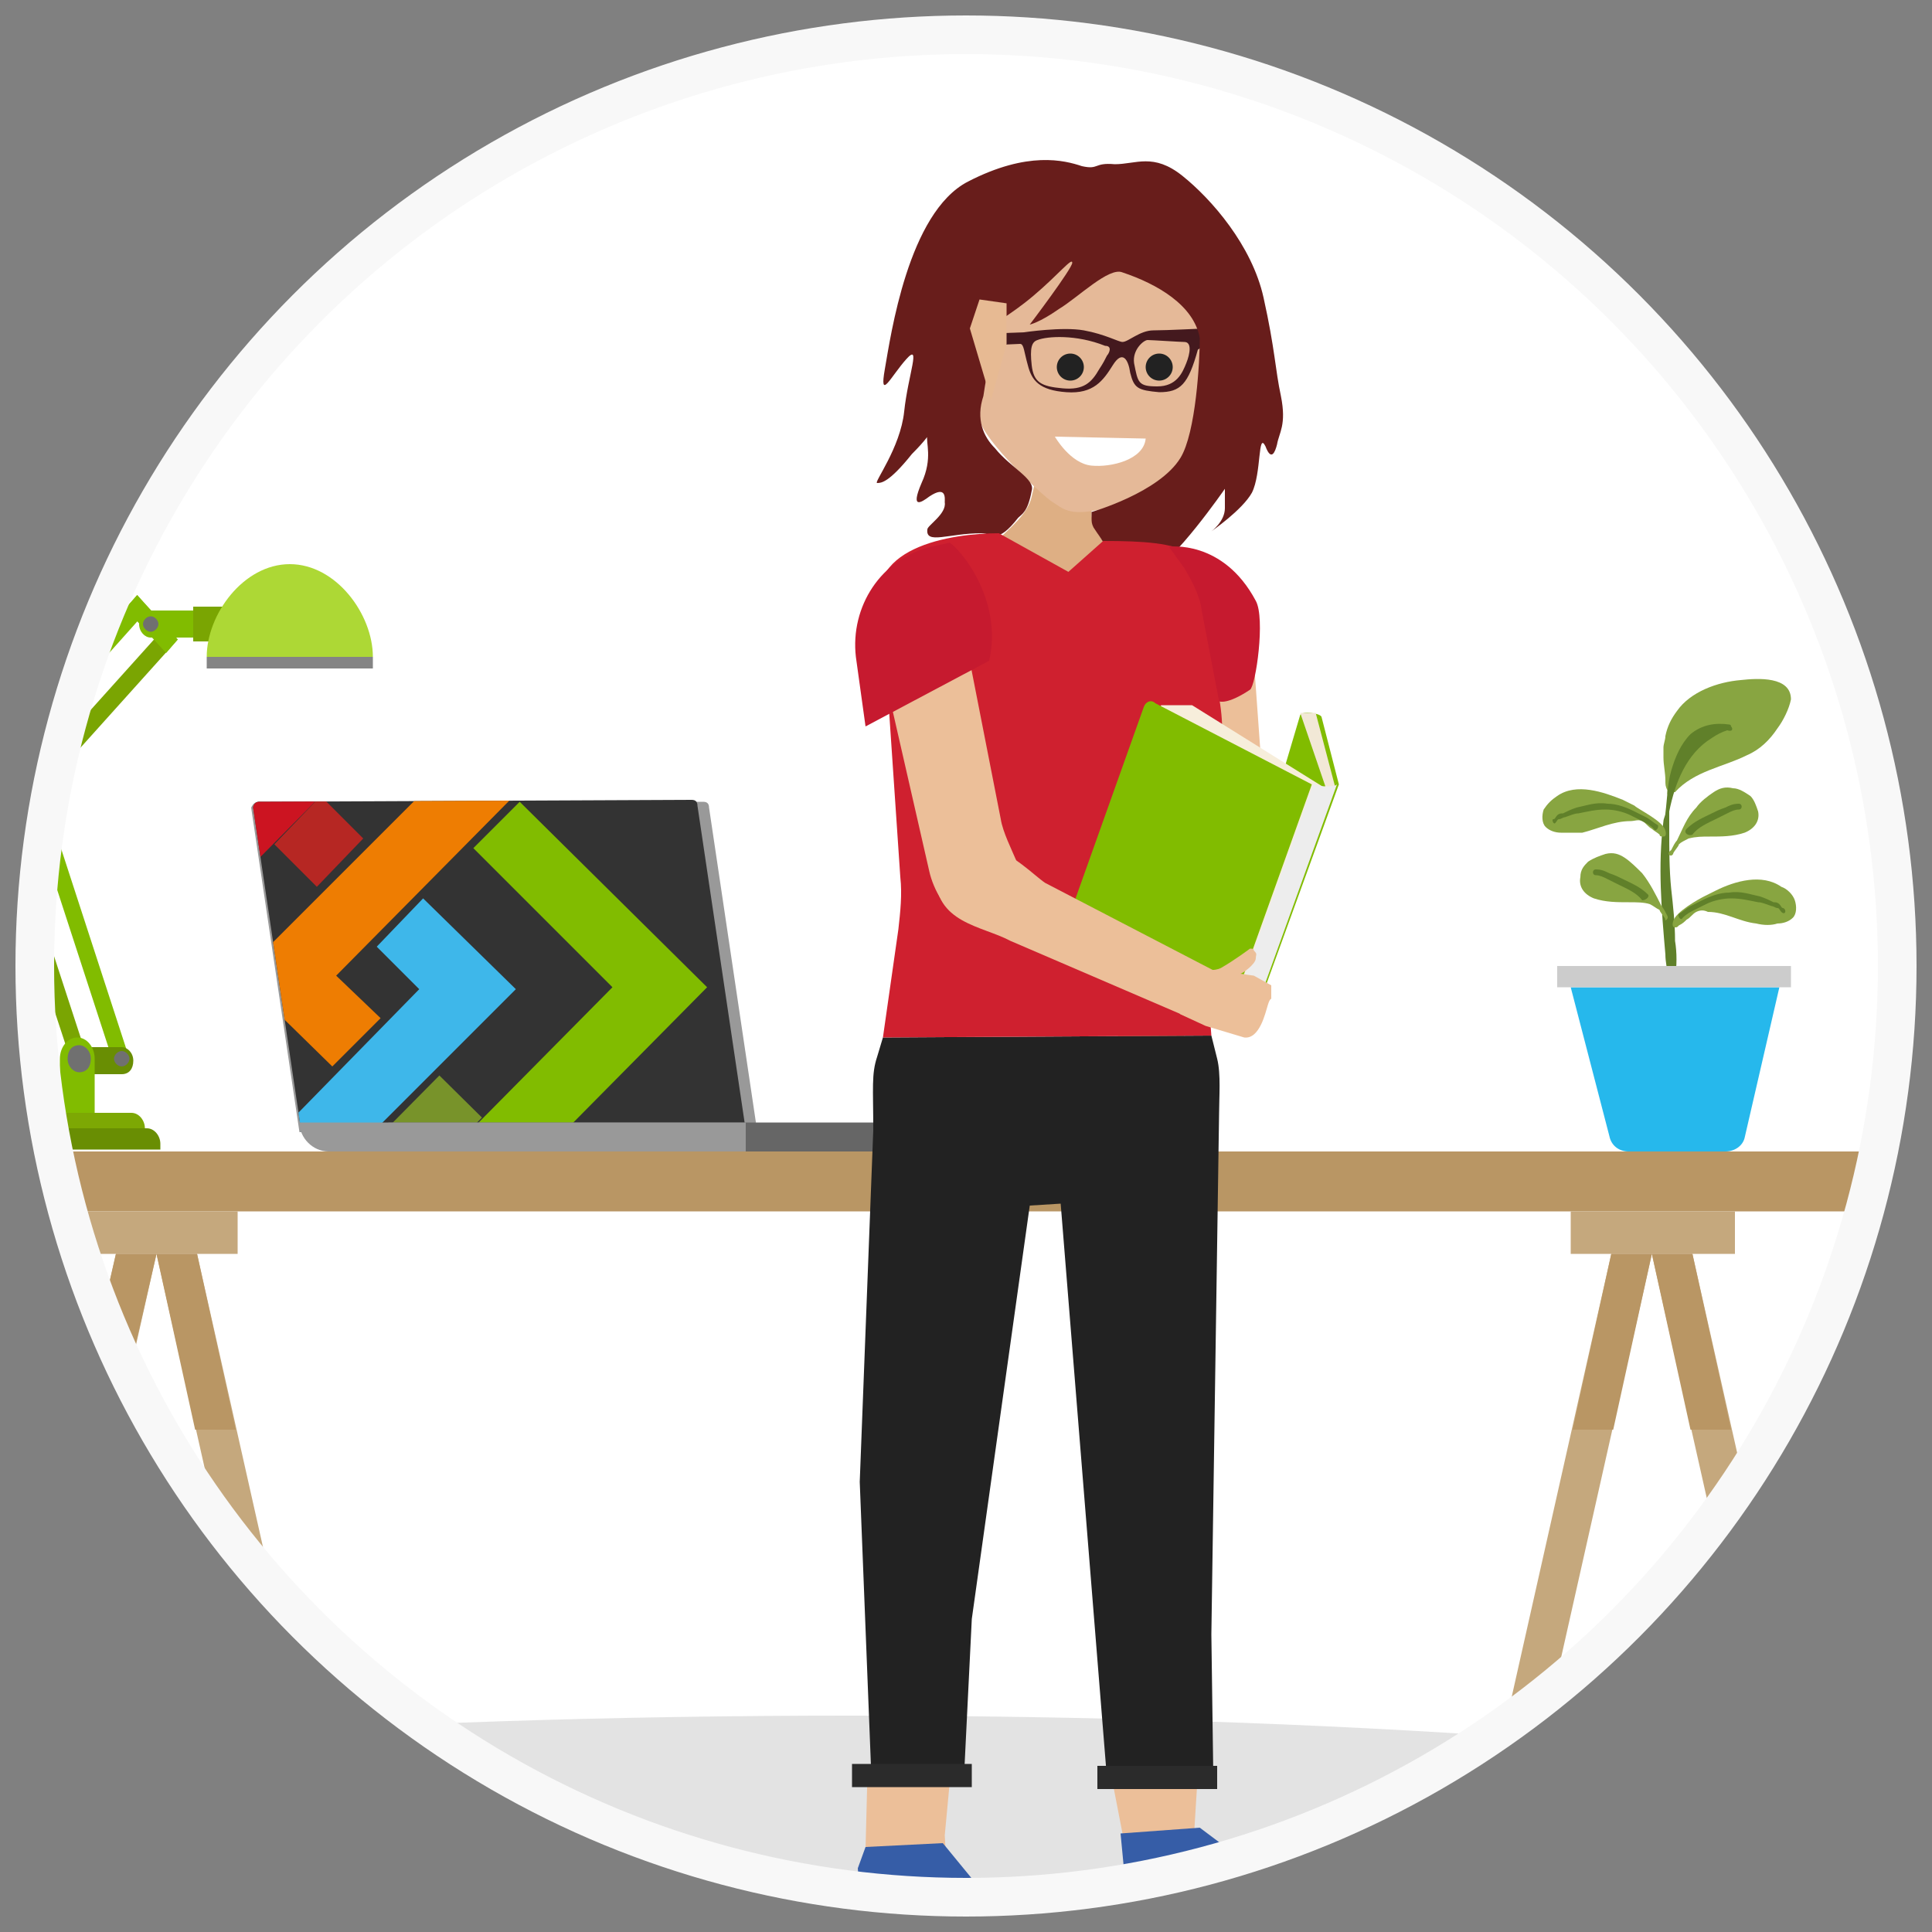
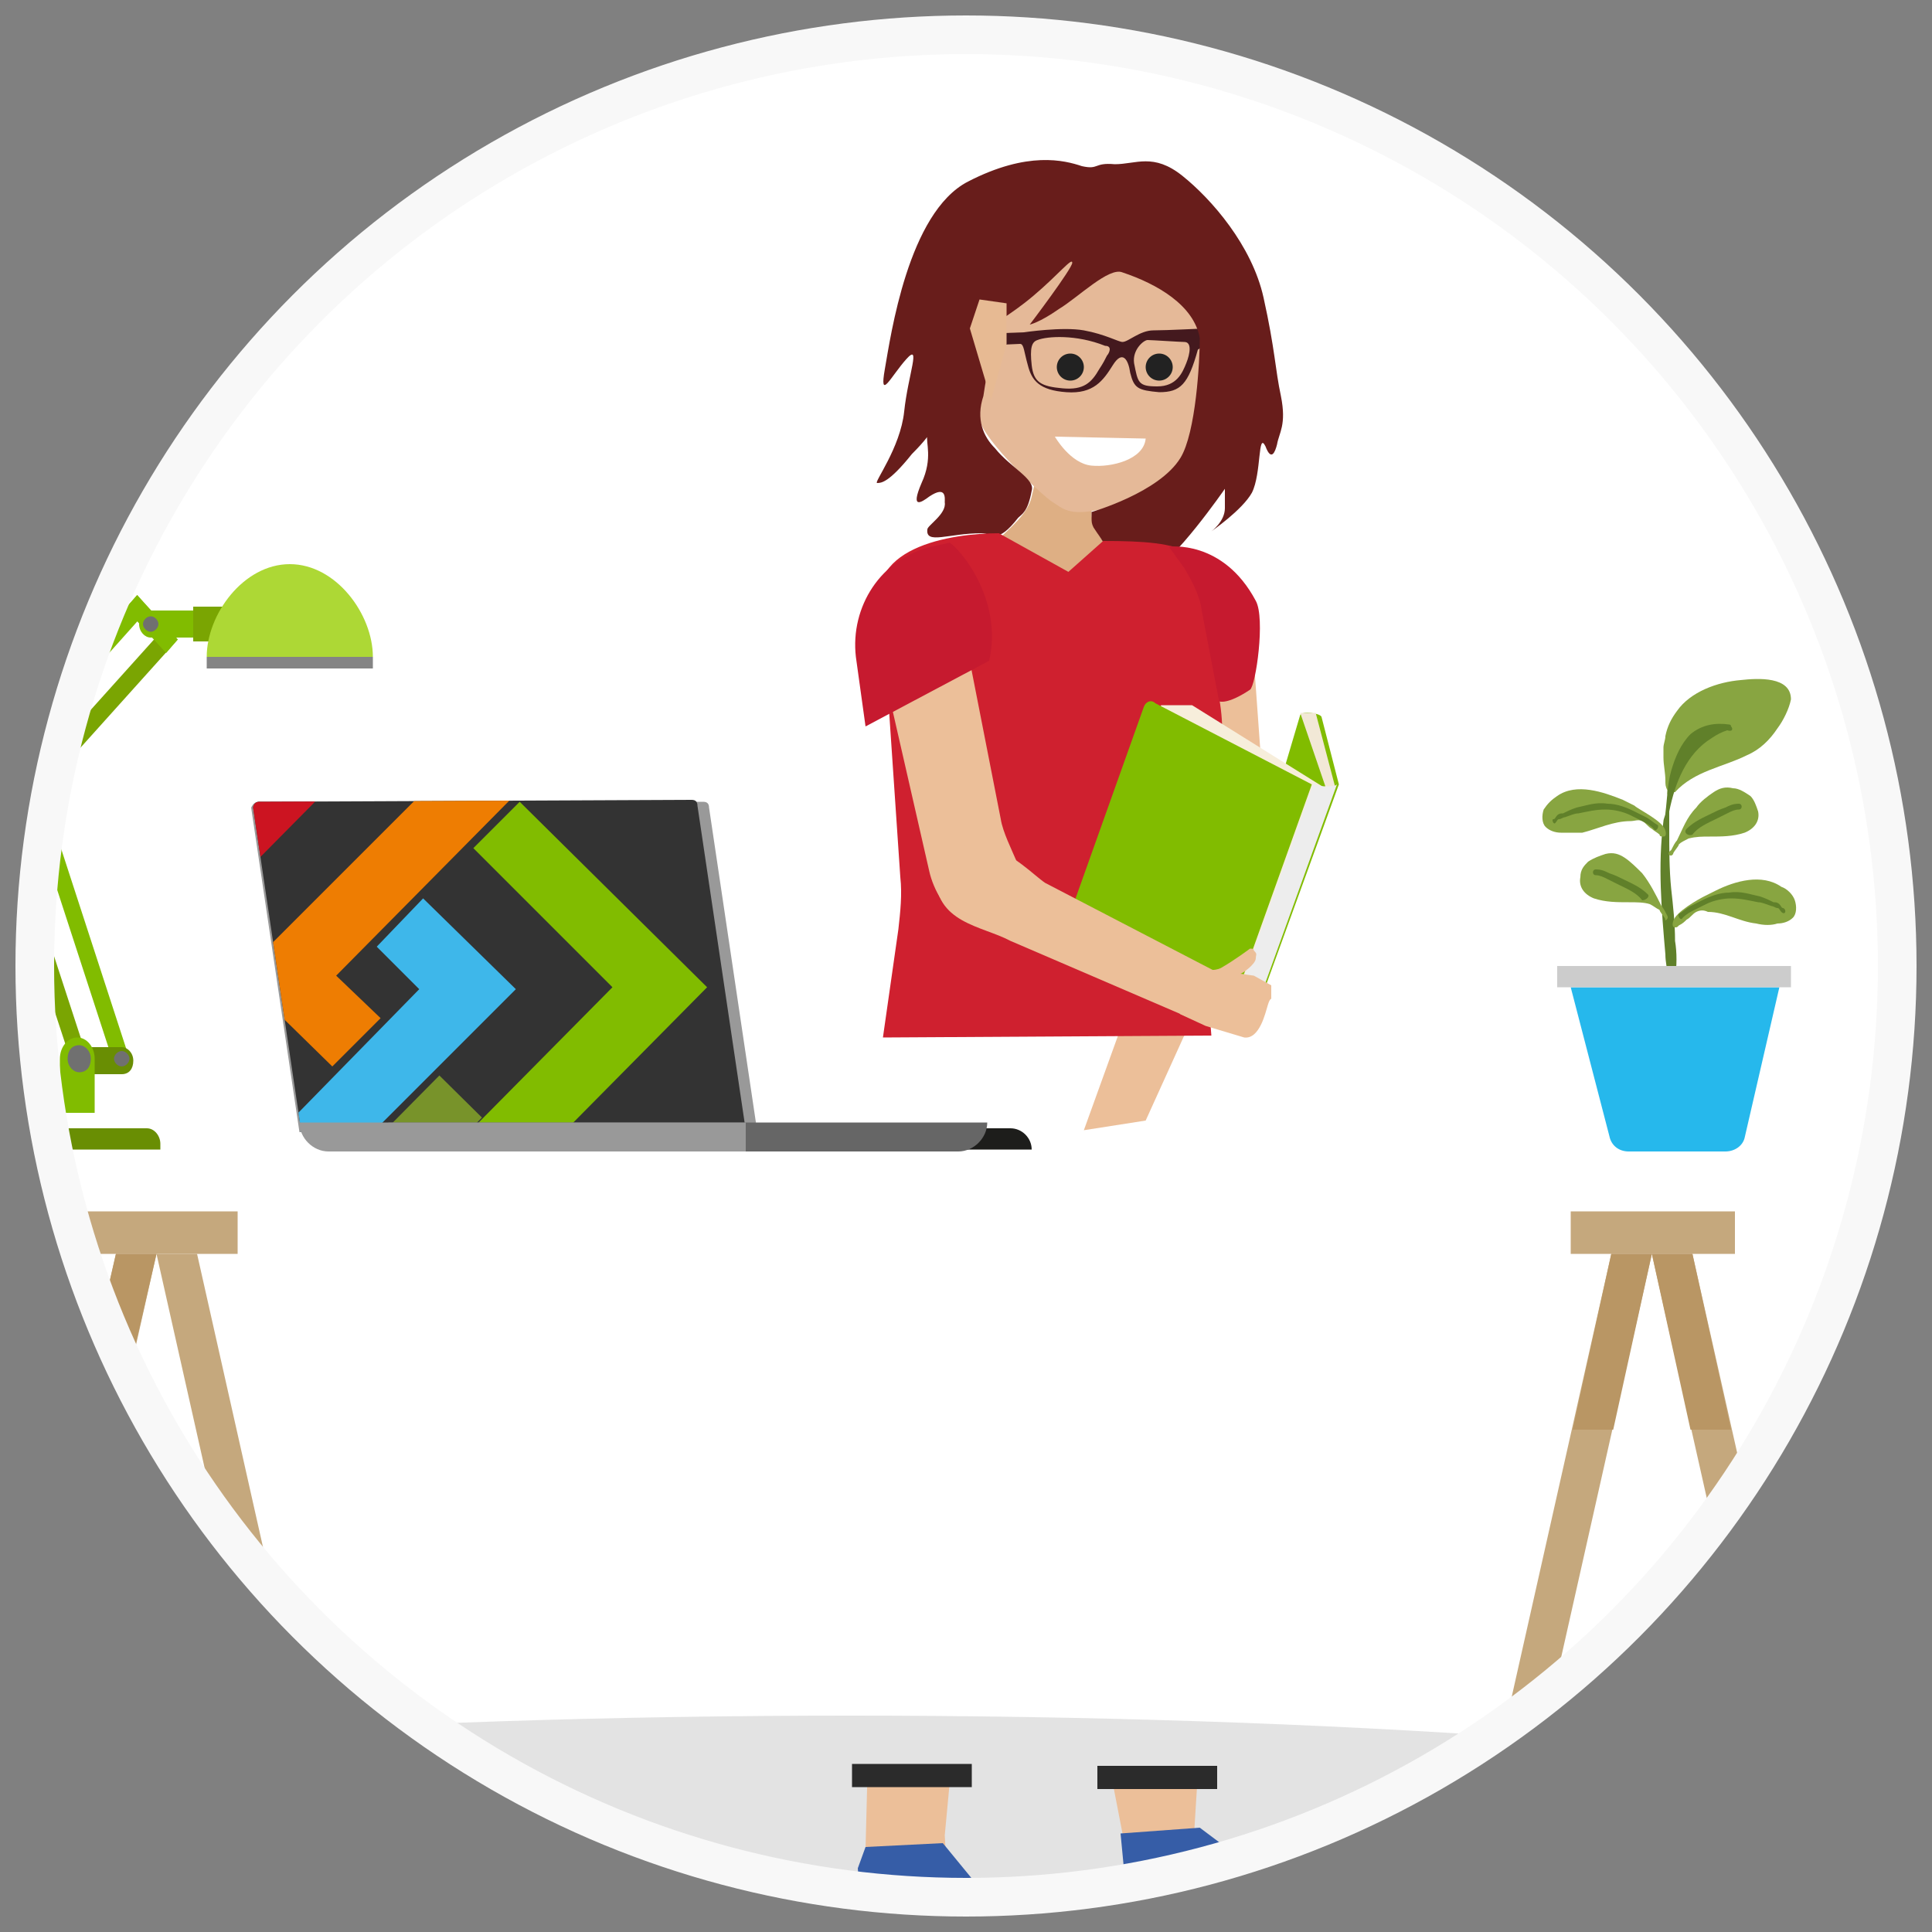
<svg xmlns="http://www.w3.org/2000/svg" xmlns:xlink="http://www.w3.org/1999/xlink" enable-background="new 0 0 100 100" viewBox="0 0 100 100">
  <rect x="0" y="0" width="100" height="100" fill="#808080" stroke="none" />
  <defs>
    <clipPath id="a">
      <circle cx="50" cy="50" r="48.2" />
    </clipPath>
    <clipPath id="b">
      <use xlink:href="#d" />
    </clipPath>
    <clipPath id="c">
      <path d="m2.5 41.2h34.1v19.2h-34.1z" transform="matrix(1 -.005 .005 1 -.258 .1)" />
    </clipPath>
    <path id="d" d="m13.4 41.5 22.4-.1c.2 0 .3.1.3.3l2.5 16.8-23 .1-2.5-16.8c0-.1.1-.3.3-.3z" />
  </defs>
  <circle cx="49.8" cy="50" fill="#fff" r="48.2" />
  <g clip-path="url(#a)">
    <ellipse cx="44" cy="97.5" fill="#111" opacity=".12" rx="70.2" ry="8.7" />
-     <path d="m-4.1 59.6h101.8v3.1h-101.8z" fill="#b99664" />
    <path d="m3.8 62.7h8.5v2.2h-8.5z" fill="#c5a87d" />
    <path d="m1.3 88.5h13.5v2.2h-13.5z" fill="#b99664" />
    <path d="m10.2 64.9h-2.1l6.7 29.8h2.1zm-10.9 29.8h2.1l6.7-29.8h-2.1z" fill="#c5a87d" />
    <path d="m3.9 74h2.1l2.1-9.1h-2.1z" fill="#b99664" />
-     <path d="m10.2 64.9h-2.1l2 9.1h2.1z" fill="#b99664" />
    <path d="m81.3 62.7h8.5v2.2h-8.5z" fill="#c5a87d" />
    <path d="m78.7 88.5h13.5v2.2h-13.5z" fill="#b99664" />
    <path d="m87.6 64.9h-2.1l6.7 29.8h2.1zm-10.9 29.8h2.1l6.7-29.8h-2.1z" fill="#c5a87d" />
    <path d="m81.4 74h2.1l2-9.1h-2.1z" fill="#b99664" />
    <path d="m87.6 64.9h-2.1l2 9.1h2.1z" fill="#b99664" />
    <path d="m52.3 58.4h-16.4c-.6 0-1.1.5-1.1 1.1h18.6c0-.6-.5-1.1-1.1-1.1z" fill="#1d1d1b" />
    <path d="m13.4 41.5h23c.2 0 .3.1.3.3l2.5 16.8h-23.7l-2.5-16.8c.1-.2.2-.3.4-.3z" fill="#999" />
    <use fill="#333" xlink:href="#d" />
    <g clip-path="url(#b)">
      <path clip-path="url(#c)" d="m24.5 43.9 7.2 7.2-9.2 9.3h4.9l9.2-9.3-9.7-9.6z" fill="#81bc00" />
      <path clip-path="url(#c)" d="m11.7 41.2-9.2 9.3 9.7 9.7 2.5-2.5-7.3-7.2 9.2-9.3z" fill="#cc1421" />
-       <path clip-path="url(#c)" d="m14.2 43.7 2.2 2.2 2.4-2.5-2.2-2.2z" fill="#b62723" />
      <path clip-path="url(#c)" d="m21.7 41.2-9.3 9.3 4.8 4.7 2.5-2.5-2.3-2.2 9.2-9.3z" fill="#ee7d02" />
      <path clip-path="url(#c)" d="m19.5 49 2.2 2.2-9.1 9.3 4.9-.1 9.2-9.2-4.8-4.7z" fill="#3eb7ea" />
      <path clip-path="url(#c)" d="m20.9 56.5h3.5v3.1h-3.5z" fill="#78932a" transform="matrix(.703 -.711 .711 .703 -34.583 33.295)" />
    </g>
    <path d="m21.7 59.6h27.9c.8 0 1.5-.7 1.5-1.5h-31c.1.8.8 1.5 1.6 1.5z" fill="#666" />
    <path d="m17 59.6h21.6v-1.5h-23.1c0 .8.7 1.5 1.5 1.5z" fill="#999" />
    <path d="m.3 43-.6-.7 8.9-9.9.6.7z" fill="#7aa502" />
    <path d="m1.3 38.2-.8.3 5.5 16.9.8-.3z" fill="#81bc00" />
-     <path d="m7.5 58.4c0-.4-.3-.8-.7-.8h-5.4c-.4 0-.7.4-.7.8z" fill="#7da804" />
    <path d="m8.3 59.2c0-.4-.3-.8-.7-.8h-7c-.4 0-.7.4-.7.8v.3h8.4z" fill="#698e03" />
    <path d="m6.3 55.6c.4 0 .6-.3.6-.7s-.3-.7-.6-.7h-2.2v1.4z" fill="#698e03" />
    <path d="m-.4 39.7-.8.4 4.9 14.9.8-.3z" fill="#7aa502" />
    <path d="m-.6 40.8-.6-.7 8.3-9.3.6.7z" fill="#81bc00" />
    <path d="m9.2 33.1-.6.7-2.1-2.3.6-.7z" fill="#81bc00" />
    <path d="m7.8 31.6c-.4 0-.6.3-.6.7s.3.7.6.7h2.2v-1.4z" fill="#81bc00" />
    <path d="m10 31.4h1.7v1.8h-1.7z" fill="#7aa502" />
    <path d="m10.7 34c0-2.2 1.9-4.8 4.3-4.8s4.3 2.6 4.3 4.8z" fill="#add835" />
    <path d="m10.7 34h8.6v.6h-8.6z" fill="#848484" />
    <path d="m3.1 54.8c0-.6.4-1.1.9-1.1s.9.5.9 1.1v2.8h-1.8z" fill="#81bc00" />
    <path d="m.1 42.4c-.1 0-.2.1-.2.2s.1.2.2.2.2-.1.2-.2-.1-.2-.2-.2zm.8-4.2c-.1 0-.2.1-.2.2s.1.2.2.2.2-.1.2-.2-.1-.2-.2-.2zm6.9-6.3c-.2 0-.4.2-.4.4s.2.4.4.4.4-.2.4-.4-.2-.4-.4-.4zm-8.4 8.1c-.1 0-.2.1-.2.2s.1.2.2.2.2-.1.2-.2-.1-.2-.2-.2zm6.9 14.4c-.2 0-.4.2-.4.4s.2.4.4.4.4-.2.4-.4-.2-.4-.4-.4zm-4.6-13.8c-.1 0-.2.1-.2.2s.1.2.2.2.2-.1.2-.2-.1-.2-.2-.2zm2.4 13.5c-.4 0-.6.3-.6.7s.3.7.6.7c.4 0 .6-.3.6-.7s-.3-.7-.6-.7z" fill="#707070" />
    <path d="m90.1 35.2c-1.2.1-2.6.6-3.3 1.6-.3.4-.5.8-.6 1.3 0 .2-.1.4-.1.6v.5c0 .4.1.8.1 1.2 0 .2 0 .3.1.5v.2c.1.1.2.1.3 0 0 0 0 0 0-.1h.1c1-1.1 2.5-1.3 3.7-1.9.7-.3 1.2-.8 1.6-1.4.3-.4.6-1 .7-1.5 0-1.2-1.7-1.1-2.6-1z" fill="#88a541" />
    <path d="m89.6 37.6c0-.1-.1-.1-.1-.1-.7-.1-1.4 0-2 .5-.5.5-.8 1.2-1 1.9s-.2 1.4-.3 2.2c0 .1-.1.3-.1.4-.3 2.3-.1 4.6.1 6.9 0 .4.1.7.1 1.1 0 .1.1.1.1.1 0 .1.3.2.3 0 .1-.6.1-1.3 0-1.9 0-.9-.1-1.8-.2-2.7-.1-1-.1-2-.1-3.1 0-.3 0-.6 0-.9.3-1.5.9-3 2.2-3.8.3-.2.5-.3.8-.4.3.1.3-.1.2-.2z" fill="#60802a" />
    <path d="m92.9 46.6c-.1-.3-.4-.6-.7-.7-1-.7-2.4-.3-3.4.2-.2.1-.4.2-.6.3s-1.5.8-1.6 1.3c0 0-.1.3.1.3.1 0 .1 0 .2-.1.2-.1.3-.2.4-.3.2-.1.3-.3.5-.4s.4-.1.6 0c.9 0 1.6.5 2.5.6.4.1.8.1 1.1 0 .3 0 .6-.1.8-.3s.2-.6.1-.9z" fill="#88a541" />
    <path d="m86.3 47.4c-.1-.2-.2-.4-.3-.5-.3-.6-.6-1.2-1-1.7-.3-.3-.6-.6-.9-.8s-.6-.3-1-.2c-.3.1-.6.2-.9.4-.2.2-.4.4-.4.8-.1.5.2.9.7 1.1.6.2 1.2.2 1.8.2.4 0 .8 0 1.1.1.2.1.3.2.5.3 0 .1.3.4.3.5-.1.1.2 0 .1-.2z" fill="#88a541" />
    <path d="m92.3 47c-.1 0-.1-.1-.2-.2s-.2-.1-.3-.1c-.2-.1-.4-.2-.7-.3-.5-.1-1-.3-1.6-.2-.5 0-1 .2-1.4.4-.2.1-.4.2-.6.3s-.4.3-.6.4c-.1.1.1.4.2.2.2-.2.4-.3.6-.4s.4-.2.6-.3c.4-.2.9-.3 1.3-.3.5 0 .9.1 1.4.2.2 0 .4.1.7.2.1 0 .2.1.3.1s.1.1.2.2c.2.2.3-.1.1-.2z" fill="#60802a" />
    <path d="m80 42.8c.2.2.5.3.8.3h1.1c.8-.2 1.6-.6 2.5-.6.2 0 .4-.1.6 0s.3.3.5.4c.1.1.3.2.4.3 0 .1.1.1.2.1.2 0 .1-.3.1-.3-.1-.5-1.4-1.1-1.6-1.3-.2-.1-.4-.2-.6-.3-1-.4-2.4-.9-3.4-.2-.3.2-.5.4-.7.7-.1.3-.1.7.1.9z" fill="#88a541" />
    <path d="m80.4 42.4c.1 0 .1-.1.2-.2s.2-.1.3-.1c.2-.1.4-.2.7-.3.5-.1 1-.3 1.6-.2.5 0 1 .2 1.4.4l.6.3c.2.1.4.3.6.4.1.1-.1.4-.2.2-.2-.2-.4-.3-.6-.4s-.4-.2-.6-.3c-.4-.2-.9-.3-1.3-.3-.5 0-.9.1-1.4.2-.2 0-.4.1-.7.2-.1 0-.2.1-.3.1s-.1.1-.2.2-.2-.2-.1-.2z" fill="#60802a" />
    <path d="m85.3 46.3c-.4-.4-.9-.6-1.3-.8-.2-.1-.4-.2-.7-.3-.2-.1-.4-.2-.7-.2-.2 0-.2.3 0 .3s.4.1.6.2l.6.3c.4.2.9.4 1.2.8.2 0 .4-.2.3-.3z" fill="#60802a" />
    <path d="m86.6 44.2c0-.1.3-.4.3-.5.1-.1.3-.2.5-.3.4-.1.7-.1 1.1-.1.6 0 1.2 0 1.8-.2.5-.2.8-.6.7-1.1-.1-.3-.2-.6-.4-.8-.3-.2-.6-.4-.9-.4-.4-.1-.7 0-1 .2s-.7.5-.9.8c-.5.5-.7 1.1-1 1.7-.1.1-.2.3-.3.5-.3.2 0 .4.1.2z" fill="#88a541" />
    <path d="m87.3 42.9c.4-.4.9-.6 1.3-.8.2-.1.4-.2.7-.3.2-.1.4-.2.7-.2.2 0 .2.3 0 .3s-.4.1-.6.2-.4.2-.6.3c-.4.2-.9.4-1.2.8-.2.1-.5-.1-.3-.3z" fill="#60802a" />
    <path d="m89.3 59.6h-5c-.5 0-.9-.3-1-.8l-2-7.7h10.8l-1.8 7.8c-.1.4-.5.7-1 .7z" fill="#26b8ec" />
    <path d="m80.6 50h12.1v1.1h-12.1z" fill="#ccc" />
    <path d="m56.1 58.5 3.9-10.8c.2-.7.1-2.1.9-3.3.6-1 1.9-1.4 3-.9.9 2.6-.2 4.3-.7 5.9l-3.9 8.6z" fill="#ecbf99" />
-     <path d="m53.3 62.4-3 21.4-.4 8.1h-4.8l-.6-15.2.7-18.2c0-2.2-.1-2.9.2-3.8l.3-1 17-.1.3 1.2c.2.8.1 2 .1 2.8l-.4 27 .1 7.3-.9.2h-4.6l-2.4-29.8" fill="#222" />
    <path d="m64.7 31.4 1.1 15.3-2.1 1.4-1.6-.4-1.5-14.2c-.7-1.5-.7-2.7.9-2.8l.9-.2c1-.2 1.3 0 2.3.9z" fill="#ecbf99" />
    <path d="m57.9 30.2-.1-1.2c-.4-.6-1.3-1.6-1.3-2.4v-.8l-2.8-1.4-.3 1.3c-.2.9-1.1 1.6-1.7 2.2l.1 1z" fill="#deaf84" />
    <path d="m63.9 16.6s-1.5 6.5-2 7c-.6.5-3.7 2.6-5.1 2.8-1.5.3-1.8-.1-2.3-.4s-3.6-3.2-3.8-4.3c-.2-1.2-.4-4.8-.3-5.3.1-.6 4.4-3.3 4.8-4.5s2-1.1 2.8-.7c.7.4 4.2 2.2 5.9 5.4z" fill="#e5b998" />
    <path d="m62.4 17c-.1 0-2 .1-2.7.1s-1.3.6-1.6.6c-.2 0-.9-.4-2-.6s-3.1.1-3.1.1l-2.7.1.3.6s2.1-.1 2.2-.1c.2 0 .2.4.4 1.1.2.8.6 1.3 2 1.4s1.9-.6 2.4-1.4.8-.3.9.4c.2.8.4.9 1.5 1 1.1 0 1.5-.4 2-2.2 0 0 .3-.2.4-.3.2 0 .2-.7 0-.8zm-5.1 1.4c-.1.2-.2.4-.4.7-.4.7-.8 1.1-1.9 1s-1.5-.3-1.6-1.2 0-1.2.3-1.3c.5-.2 2-.3 3.5.3.4 0 .2.4.1.5zm4.1.4c-.2.5-.5 1.2-1.5 1.2s-1-.2-1.2-1.2c-.1-.7.5-1.2.7-1.2s1.7.1 1.9.1c.4 0 .3.6.1 1.1z" fill="#44191e" />
    <path d="m56.5 26.5s3.5-1 4.6-2.8c.8-1.3 1-5 1-6.2-.3-1.7-2.2-2.8-4-3.4-.7-.3-2.3 1.3-3.3 1.9-1 .7-1.5.8-1.5.8s2.2-2.9 2.2-3.2-.7.6-2 1.7-2 1.3-2 1.7-.4 2.1-.6 3.5c-.4 1.2 0 2.1.6 2.7.8 1 2.1 1.6 1.9 2.2-.2 1.1-.5 1.2-.7 1.4-1.1 1.4-1.3.8-1.9.8-1.7 0-2.9.6-2.8-.2 0-.2 1-.8.9-1.4 0-.2.1-.9-.8-.3-.4.3-1 .7-.4-.7.6-1.3.2-2.1.3-2.5s.6-.4-.8 1c-1.2 1.5-1.6 1.5-1.8 1.5s1.2-1.8 1.4-3.7.9-3.6.1-2.7-1.4 2.2-1.1.5 1.2-8.1 4.3-9.7 5-1.1 5.9-.8c.9.2.6-.2 1.7-.1 1.1 0 2-.6 3.5.6s3.6 3.6 4.2 6.3.6 3.7.9 5.1c.3 1.5-.1 1.9-.2 2.5-.1.4-.3.9-.6.1-.4-.8-.2 1.4-.7 2.4-.5.9-2.1 2-2.1 2s.7-.5.7-1.2 0-1 0-1-2.7 3.9-3.8 4.2-.7.5-.5-.7c-.2-.2-.7-.2-.7-.2-1.3 1.2-.6.9-1 0-.3-.6-.6-1-.6-1l-.2-.3c-.1-.2-.1-.3-.1-.5z" fill="#681d1b" />
    <path d="m59.3 22.7-4.7-.1s.8 1.4 1.9 1.5c1 .1 2.7-.3 2.8-1.4z" fill="#fff" />
    <path d="m52.1 17.8v-2.1l-1.4-.2-.5 1.5 1.1 3.7z" fill="#e7ba93" />
    <circle cx="60" cy="19" fill="#222" r=".7" />
    <circle cx="55.4" cy="19" fill="#222" r=".7" />
    <path d="m45.7 32.1c-1.3-3.8 3.6-4.5 6-4.5l3.6 2 1.8-1.6c4.2 0 6 .4 5.9 4.1v3.5c.7 3.2-.2 4.6-.4 6.8l-.4 4.8.5 6.4-17 .1.8-5.6c.1-.9.2-1.8.1-2.7z" fill="#cf202f" />
    <path d="m64.8 53-1-4.2 3.5-11.8c.1-.2 1-.1 1.1.1l.9 3.5z" fill="#81bc00" />
    <path d="m69.1 40.7-1-3.8h-.2c-.1 0-.3 0-.4 0h-.1-.1l1.3 3.8-4.4 12.1h.5z" fill="#f2e8d6" />
    <path d="m60.1 36.5h1.6l6.9 4.3-4.2 11.7-8.3-4.8z" fill="#f7eedb" />
    <path d="m63.5 52.9-8.2-4.3c-.2-.1-.3-.3-.2-.5l4.1-11.5c.1-.3.4-.4.6-.2l8.1 4.2z" fill="#81bc00" />
    <path d="m69.2 40.6c-.1.1-.3.1-.6.1s-.6-.1-.6-.2l-4.4 12.3c0 .1.3.2.6.2.4 0 .6-.1.6-.2z" fill="#ededed" />
    <g fill="#ecbf99">
      <path d="m46.5 29.5c1.5-.8 2.8 1.1 3.3 2.7l2 10.2c.2 1.3 1.8 3.6 1.2 4.2-.5.6-1.7.8-3.1.8-.9 0-1.6-1.4-1.8-2.3l-2.9-12.7c-.3-1.1.2-2.3 1.3-2.9z" />
      <path d="m64.3 51-10.2-5.3c-.6-.4-1.6-1.5-3-1.9-1.1-.3-2.3.3-2.7 1.4 0 2.6 2.4 2.7 3.9 3.5l9.3 4z" />
      <path d="m44.8 95.7.8 1.5 3.4-.5-.1-1.7.3-3.2h-4.3z" />
      <path d="m62 91.8-.2 3.2 1.2 1.4-4.6.4-.3-1.9-.6-3.1z" />
    </g>
    <path d="m51.2 34.2-6.4 3.4-.5-3.6c-.3-2.6 1.3-5.1 3.9-5.7l.9-.2c.1-.2 2.9 2.6 2.1 6.1z" fill="#c61a2f" />
    <path d="m60.5 28.3s2.8-.4 4.5 2.8c.5.9 0 4.4-.3 4.6-1.2.8-1.6.6-1.6.6l-.9-4.7c-.1-.8-.5-1.5-.9-2.2z" fill="#c61a2f" />
    <path d="m64.4 53.7c.8.1 1.1-1.3 1.2-1.6 0 0 .1-.4.2-.4v-.7l-.9-.5-.7-.1c.1 0 .8-.5.8-.8 0-.2.1-.2-.1-.4 0-.1-.1-.1-.2-.1 0 0-.8.6-1.5 1-.4.2-.7 0-.9.3-.3.3-.3.7-.4 1-.1.4-1.2.7-.8 1.1l1.3.6z" fill="#ecbf99" />
    <path d="m63 92.6h-6.2v-1.2h6.2z" fill="#2b2b2b" />
    <path d="m50.3 92.5h-6.2v-1.2h6.2z" fill="#2b2b2b" />
    <path d="m62.1 94.6 4 3c.5.3.3 1-.2 1.2l-2.1.7c-.4.1-.9.1-1.3-.1l-3.6-1.6c-.3-.2-.6-.5-.7-.8l-.2-2.1z" fill="#365da7" />
    <path d="m48.8 95.4 3.2 3.9c.4.4.1 1.1-.5 1.1l-2.2.2c-.5 0-.9-.1-1.3-.4l-3.1-2.5c-.3-.2-.5-.6-.5-1l.4-1.1z" fill="#365da7" />
  </g>
  <circle cx="50" cy="50" fill="none" r="48.2" stroke="#f8f8f8" stroke-miterlimit="10" stroke-width="2" />
</svg>